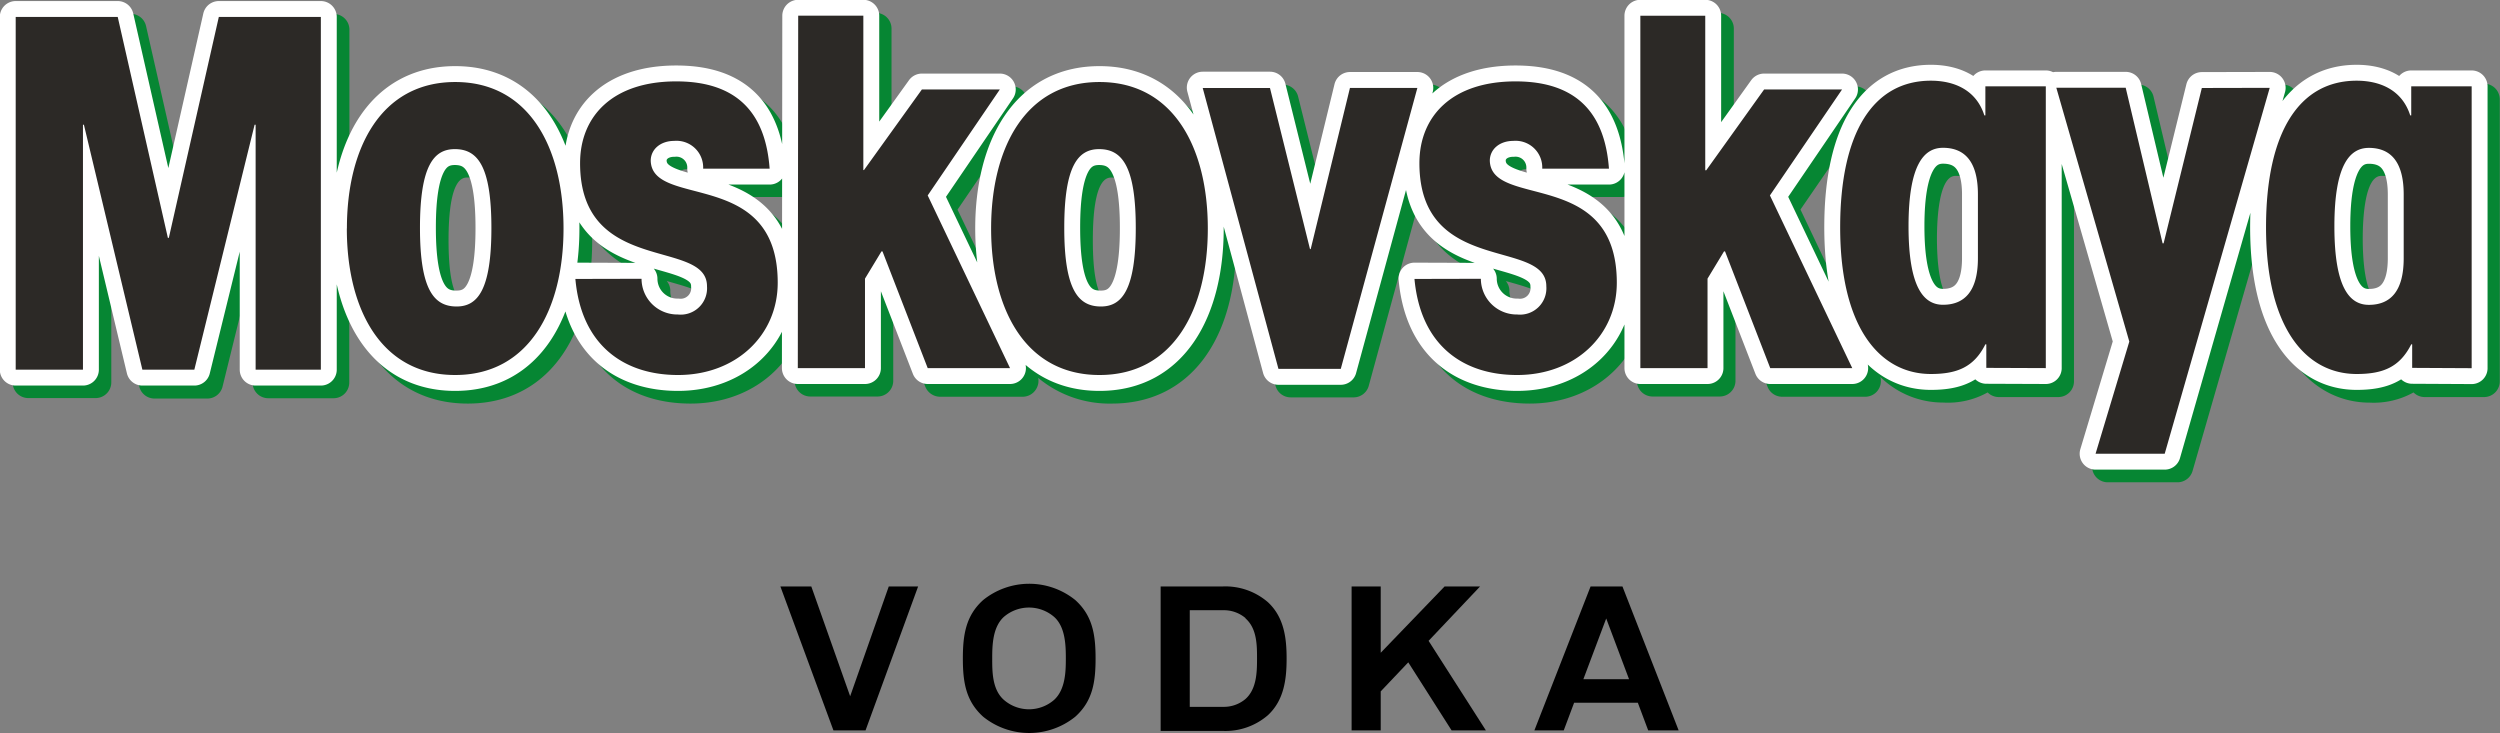
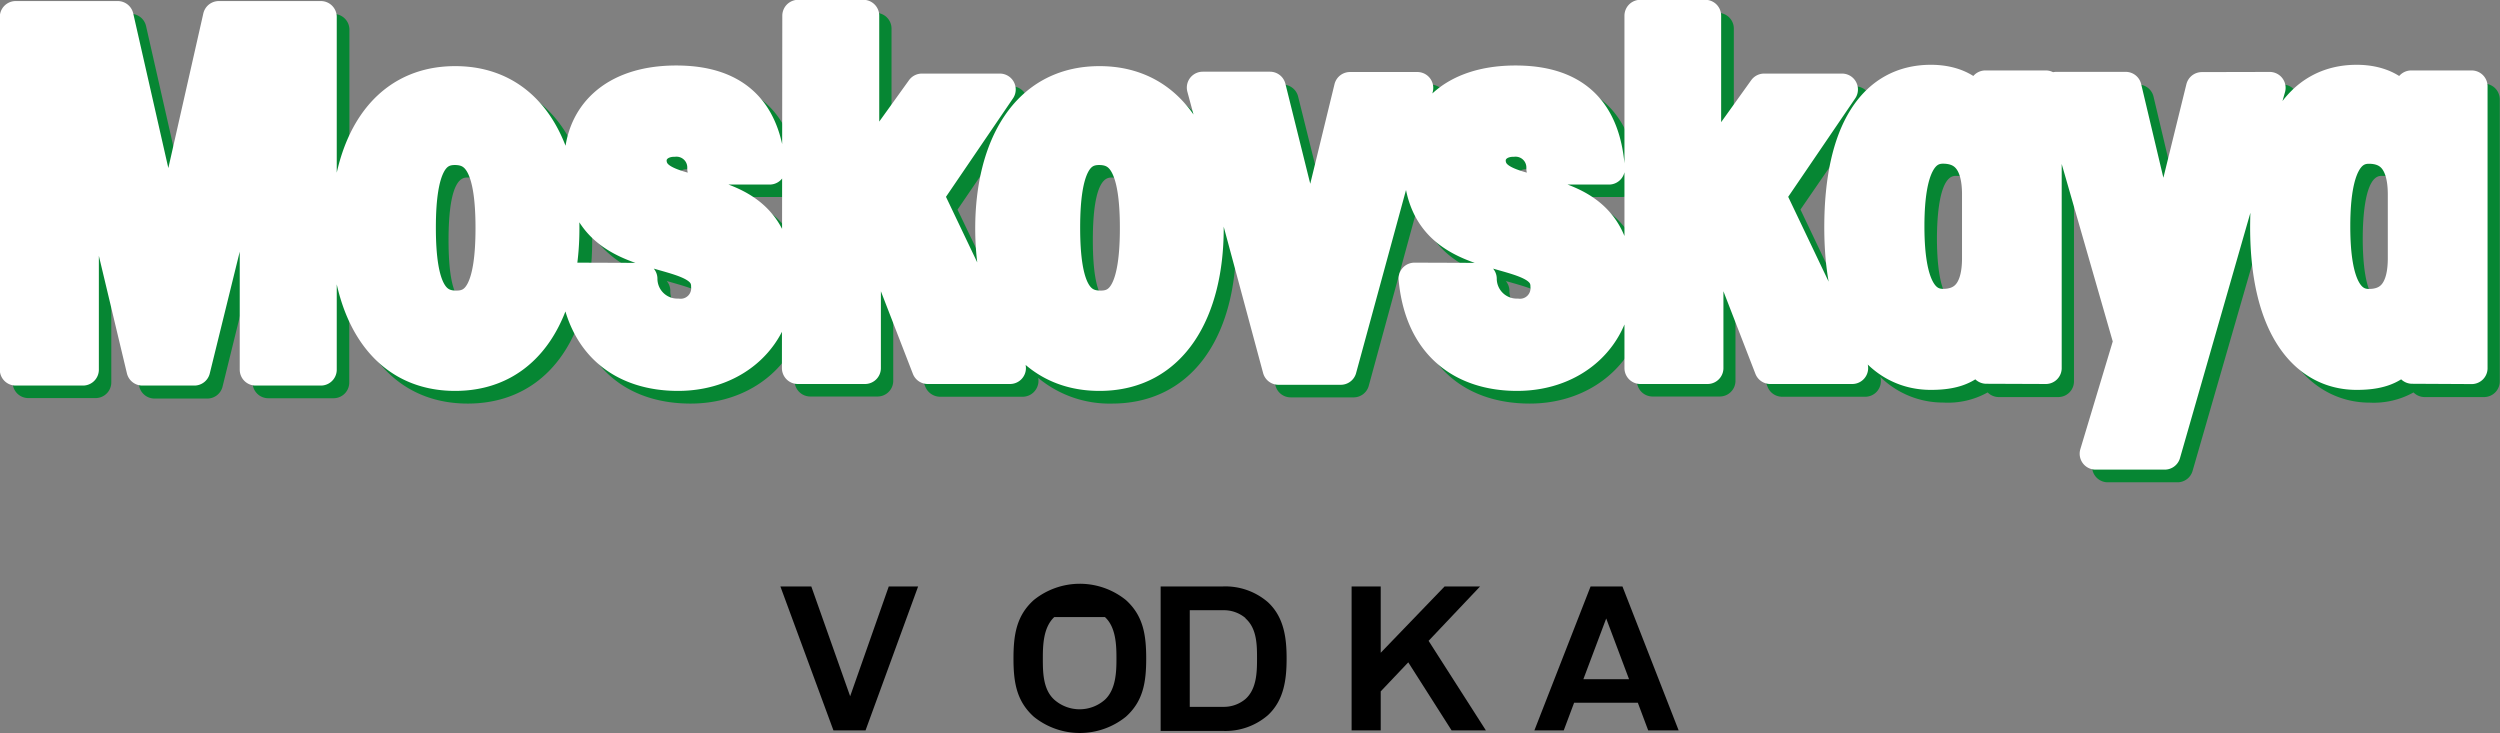
<svg xmlns="http://www.w3.org/2000/svg" height="93.39" viewBox="0 0 318.53 93.39" width="318.53">
  <rect x="0" y="0" width="318.53" height="93.39" fill="#808080" stroke="none" />
  <path d="m110.28 93.06h-4.09l-6.76-18.34h3.94l4.95 13.99 4.92-13.99h3.74z" />
-   <path d="m134.33 78.62a4.9 4.9 0 0 0 -6.45 0c-1.41 1.32-1.46 3.6-1.46 5.28s0 3.93 1.46 5.25a4.87 4.87 0 0 0 6.45 0c1.41-1.32 1.47-3.57 1.47-5.25s-.06-4-1.47-5.28m2.67 12.7a9.34 9.34 0 0 1 -11.73 0c-2.22-2-2.59-4.42-2.59-7.42s.37-5.46 2.59-7.45a9.34 9.34 0 0 1 11.73 0c2.22 2 2.59 4.45 2.59 7.45s-.37 5.43-2.59 7.42" />
+   <path d="m134.33 78.62c-1.41 1.32-1.46 3.6-1.46 5.28s0 3.93 1.46 5.25a4.87 4.87 0 0 0 6.45 0c1.41-1.32 1.47-3.57 1.47-5.25s-.06-4-1.47-5.28m2.67 12.7a9.34 9.34 0 0 1 -11.73 0c-2.22-2-2.59-4.42-2.59-7.42s.37-5.46 2.59-7.45a9.34 9.34 0 0 1 11.73 0c2.22 2 2.59 4.45 2.59 7.45s-.37 5.43-2.59 7.42" />
  <path d="m158.69 78.75a4.26 4.26 0 0 0 -2.87-1h-4.23v12.31h4.23a4.27 4.27 0 0 0 2.87-1c1.44-1.29 1.47-3.47 1.47-5.15s0-3.83-1.47-5.12m2.85 12.34a8.28 8.28 0 0 1 -5.72 2h-7.94v-18.41h7.94a8.28 8.28 0 0 1 5.72 2c2.1 1.94 2.39 4.66 2.39 7.19s-.29 5.28-2.39 7.22" />
  <path d="m184.95 93.06-5.52-8.67-3.51 3.7v4.97h-3.71v-18.34h3.71v8.45l8.14-8.45h4.52l-6.56 6.93 7.3 11.41z" />
  <path d="m204.65 78.8-2.91 7.74h5.82zm5.35 14.26-1.32-3.52h-8.12l-1.32 3.52h-3.74l7.16-18.34h4.06l7.16 18.34z" />
  <path d="m305.83 26.35v8.15c0 3.91-1.58 3.91-2.43 3.91-2.13 0-2.36-5.59-2.36-8s.23-8 2.36-8c.85 0 2.43 0 2.43 3.91m-54.26 0v8.18c0 3.91-1.57 3.91-2.42 3.91-2.13 0-2.36-5.59-2.36-8s.23-8 2.36-8c.85 0 2.42 0 2.42 3.91m-43 5.23a11.75 11.75 0 0 0 -7.25-6.45h5.31a2 2 0 0 0 1.48-.65 2 2 0 0 0 .46-.81zm-15-9.71a1.38 1.38 0 0 1 .94-.28c1.1 0 1.66.51 1.66 1.51a1.88 1.88 0 0 0 .07.53c-1.9-.55-2.72-.95-2.74-1.58a.24.24 0 0 1 .07-.18m1.4 17.79a2.53 2.53 0 0 1 -2.65-2.63 2 2 0 0 0 -.46-1.19l.65.18c2.9.82 4.11 1.28 4.11 2.06 0 .94-.29 1.57-1.69 1.57m-50.63-9c0 8-1.81 8-2.41 8-.79 0-2.65 0-2.65-8s1.82-8 2.41-8c.8 0 2.65 0 2.65 8m-43.06.06a12 12 0 0 0 -6.84-5.58h5.31a2 2 0 0 0 1.48-.65v-.06zm-25.8-.77a13.21 13.21 0 0 0 7.17 5.17h-7.42a36.07 36.07 0 0 0 .26-4.38c0-.26 0-.53 0-.79m11.18-8.07a1.38 1.38 0 0 1 .94-.28c1.1 0 1.66.51 1.66 1.51a2.33 2.33 0 0 0 .06.53c-1.89-.55-2.71-.95-2.73-1.58a.24.24 0 0 1 .07-.18m1.37 17.82a2.53 2.53 0 0 1 -2.59-2.66 2 2 0 0 0 -.46-1.2l.65.19c2.9.82 4.11 1.28 4.11 2.06 0 .94-.29 1.57-1.69 1.57m-25.81-9c0 8-1.81 8-2.41 8-.79 0-2.65 0-2.65-8s1.82-8 2.41-8c.8 0 2.65 0 2.65 8m254.29-20h-7.69a2 2 0 0 0 -1.52.68 10 10 0 0 0 -5.43-1.43 11.68 11.68 0 0 0 -9.43 4.6l.32-1.12a2 2 0 0 0 -1.95-2.58h-8.68a2 2 0 0 0 -2 1.55l-2.91 11.92-2.82-11.91a2 2 0 0 0 -2-1.56h-8.81a1.68 1.68 0 0 0 -.5.07 2 2 0 0 0 -.9-.22h-7.7a2.08 2.08 0 0 0 -1.52.68 10 10 0 0 0 -5.43-1.43c-4.08 0-13.57 2-13.57 20.7a39.23 39.23 0 0 0 .55 6.86l-5.11-10.73 8.6-12.52a2 2 0 0 0 -1.68-3.18h-9.92a2 2 0 0 0 -1.64.84l-3.85 5.34v-13.54a2 2 0 0 0 -2-2h-8.31a2 2 0 0 0 -2 2v18.49c-.86-8-5.63-12.17-13.84-12.17-4.47 0-8.12 1.3-10.62 3.59l.06-.21a2 2 0 0 0 -1.95-2.56h-8.57a2 2 0 0 0 -2 1.55l-3.1 12.77-3.18-12.78a2 2 0 0 0 -2-1.54h-8.57a2 2 0 0 0 -2 2.55l.75 2.78a14 14 0 0 0 -12-6.07c-9.76 0-15.83 7.93-15.83 20.69a37.2 37.2 0 0 0 .25 4.32l-4-8.34 8.53-12.53a2 2 0 0 0 -1.53-3.18h-9.92a2 2 0 0 0 -1.64.84l-3.85 5.35v-13.55a2 2 0 0 0 -2-2h-8.31a2 2 0 0 0 -2 2v16.07c-1.55-6.39-6.14-9.71-13.47-9.71-7.81 0-13.1 3.9-14.11 10.18-2.46-6.42-7.41-10.18-14.09-10.18-7.77 0-13.2 5-15.09 13.52v-19.74a2 2 0 0 0 -2-2h-13a2 2 0 0 0 -2 1.57l-4.45 19.65-4.46-19.67a2 2 0 0 0 -2-1.57h-13a2 2 0 0 0 -2 2v44.96a2 2 0 0 0 2 2h8.57a2 2 0 0 0 2-2v-14.49l3.56 15a2 2 0 0 0 2 1.55h6.62a2 2 0 0 0 2-1.54l3.82-15.5v15a2 2 0 0 0 2 2h8.32a2 2 0 0 0 2-2v-10.83c1.89 8.49 7.32 13.51 15.09 13.51 6.66 0 11.6-3.68 14.07-10.07 1.96 6.38 7.1 10.07 14.34 10.07 6 0 10.89-3 13.24-7.54v4.64a2 2 0 0 0 2 2h8.57a2 2 0 0 0 2-2v-9.8l4.08 10.54a2.05 2.05 0 0 0 1.89 1.29h10.49a2 2 0 0 0 1.73-.95 2 2 0 0 0 .28-1.45 14.21 14.21 0 0 0 9.4 3.27c9.77 0 15.83-7.93 15.83-20.69v-.22l5 18.62a2 2 0 0 0 1.95 1.5h7.94a2 2 0 0 0 2-1.49l6.36-23.3c1.12 5.67 5.08 8 8.76 9.27h-7.69a2 2 0 0 0 -1.49.66 2 2 0 0 0 -.52 1.54c.79 8.84 6.43 14.11 15.1 14.11 6.33 0 11.49-3.38 13.64-8.41v5.51a2 2 0 0 0 2 2h8.56a2 2 0 0 0 2-2v-9.81l4.08 10.55a2 2 0 0 0 1.89 1.29h10.49a2 2 0 0 0 2-2.52 11.41 11.41 0 0 0 8 3.26 10.39 10.39 0 0 0 5.67-1.29 2 2 0 0 0 1.42.59h7.58a2 2 0 0 0 2-2v-26.31l6.56 22.85-4.16 13.71a2 2 0 0 0 1.93 2.61h8.82a2 2 0 0 0 1.96-1.45l9-31.2v1.79c0 15.27 7 20.71 13.57 20.71a10.41 10.41 0 0 0 5.58-1.3 2 2 0 0 0 1.42.59h7.57a2 2 0 0 0 2-2v-35.93a2 2 0 0 0 -2-2" fill="#068633" />
  <path d="m21.51 30.31h-.12l-6.39-28.15h-13v44.94h8.57v-31.21h.12l7.45 31.21h6.62l7.68-31.21h.13v31.21h8.31v-44.94h-13zm22.68-1.2c0 10.34 4.41 18.67 13.8 18.67s13.81-8.33 13.81-18.67-4.41-18.66-13.8-18.66-13.8 8.32-13.8 18.66m9.31-.11c0-7.92 1.78-10 4.44-10 2.89 0 4.66 2.13 4.66 10.05s-1.77 10-4.43 10c-2.89 0-4.67-2.13-4.67-10m126.71 6.49c.78 8.46 6.19 12.24 13.08 12.24 7.39 0 12.7-5.06 12.7-11.76 0-14.66-16-9.41-16.18-15.54 0-1.46 1.24-2.53 3-2.53a3.4 3.4 0 0 1 3.68 3.54h8.5c-.51-6.95-4-11.12-11.9-11.12-8.08 0-12.25 4.42-12.25 10.42 0 14.35 16.17 9.54 16.17 15.68a3.36 3.36 0 0 1 -3.71 3.6 4.57 4.57 0 0 1 -4.63-4.55zm-106.91 0c.75 8.46 6.19 12.24 13.08 12.24 7.39 0 12.7-5.06 12.7-11.76 0-14.66-16-9.41-16.18-15.54 0-1.46 1.25-2.53 3-2.53a3.4 3.4 0 0 1 3.68 3.54h8.47c-.51-6.95-4-11.12-11.9-11.12-8.08 0-12.25 4.42-12.25 10.42 0 14.35 16.17 9.54 16.17 15.68a3.36 3.36 0 0 1 -3.71 3.6 4.56 4.56 0 0 1 -4.63-4.55zm28.34 11.36h8.56v-11.4l2.1-3.47h.13l5.76 14.87h10.49l-10.49-22 9.19-13.5h-9.93l-7.38 10.27h-.08v-19.67h-8.3zm24.63-17.79c0 10.34 4.41 18.67 13.81 18.67s13.8-8.33 13.8-18.67-4.41-18.66-13.8-18.66-13.81 8.32-13.81 18.66m9.32-.11c0-7.92 1.78-10 4.44-10 2.89 0 4.67 2.13 4.67 10.05s-1.78 10-4.44 10c-2.89 0-4.67-2.13-4.67-10m31.31 2.69-5.1-20.53h-8.57l9.65 35.79h7.94l9.76-35.8h-8.59l-5 20.53zm42.09 15.16h8.56v-11.4l2.1-3.47h.13l5.76 14.87h10.45l-10.49-22 9.19-13.5h-9.93l-7.37 10.29h-.13v-19.69h-8.27zm51.66 0v-35.9h-7.7v3.7h-.13c-1.07-3.35-4-4.42-6.81-4.42-7.32 0-11.56 6.56-11.56 18.69 0 12.87 5.12 18.68 11.56 18.68 3.34 0 5.49-.88 6.94-3.78h.12v3zm-8.65-14c0 4.08-1.61 5.93-4.45 5.93-2.47 0-4.39-2.22-4.39-10s1.92-10 4.39-10c2.84 0 4.45 1.85 4.45 5.93zm28.53-21.69-4.87 19.79h-.13l-4.7-19.82h-8.84l9.3 32.34-4.3 14.29h8.81l13.38-46.62zm34.38 35.7v-35.91h-7.7v3.7h-.13c-1.07-3.35-4-4.42-6.82-4.42-7.32 0-11.55 6.56-11.55 18.69 0 12.87 5.11 18.68 11.55 18.68 3.35 0 5.49-.88 6.95-3.78h.12v3zm-8.66-14c0 4.08-1.6 5.93-4.44 5.93-2.47 0-4.39-2.22-4.39-10s1.92-10 4.39-10c2.84 0 4.44 1.85 4.44 5.93z" fill="#fff" />
  <path d="m21.51 30.31h-.12l-6.39-28.15h-13v44.94h8.57v-31.21h.12l7.45 31.21h6.62l7.68-31.21h.13v31.21h8.31v-44.94h-13zm22.68-1.2c0 10.34 4.41 18.67 13.8 18.67s13.81-8.33 13.81-18.67-4.41-18.66-13.8-18.66-13.81 8.32-13.81 18.66zm9.32-.11c0-7.92 1.78-10 4.44-10 2.89 0 4.66 2.13 4.66 10.05s-1.77 10-4.43 10c-2.89.03-4.67-2.05-4.67-10.05zm126.71 6.49c.78 8.51 6.19 12.29 13.08 12.29 7.39 0 12.7-5.06 12.7-11.76 0-14.66-16-9.41-16.18-15.54 0-1.46 1.24-2.53 3-2.53a3.4 3.4 0 0 1 3.68 3.54h8.5c-.51-6.95-4-11.12-11.9-11.12-8.08 0-12.25 4.42-12.25 10.42 0 14.35 16.17 9.54 16.17 15.68a3.36 3.36 0 0 1 -3.71 3.6 4.57 4.57 0 0 1 -4.63-4.55zm-106.91 0c.75 8.51 6.19 12.29 13.08 12.29 7.39 0 12.7-5.06 12.7-11.76 0-14.66-16-9.41-16.18-15.54 0-1.46 1.25-2.53 3-2.53a3.4 3.4 0 0 1 3.68 3.54h8.47c-.51-6.95-4-11.12-11.9-11.12-8.08 0-12.25 4.42-12.25 10.42 0 14.35 16.17 9.54 16.17 15.68a3.36 3.36 0 0 1 -3.71 3.6 4.56 4.56 0 0 1 -4.63-4.55zm28.34 11.41h8.56v-11.4l2.1-3.47h.13l5.76 14.87h10.49l-10.49-22 9.19-13.5h-9.93l-7.38 10.27h-.08v-19.67h-8.3zm24.63-17.79c0 10.34 4.41 18.67 13.81 18.67s13.8-8.33 13.8-18.67-4.41-18.66-13.8-18.66-13.81 8.32-13.81 18.66zm9.32-.11c0-7.92 1.78-10 4.44-10 2.89 0 4.67 2.13 4.67 10.05s-1.78 10-4.44 10c-2.89.03-4.67-2.05-4.67-10.05zm31.31 2.69-5.1-20.53h-8.57l9.65 35.84h7.94l9.76-35.8h-8.59l-5 20.53zm42.09 15.21h8.56v-11.4l2.1-3.47h.13l5.76 14.87h10.45l-10.49-22 9.19-13.5h-9.93l-7.37 10.29h-.13v-19.69h-8.27zm51.66 0v-35.9h-7.7v3.7h-.13c-1.07-3.35-4-4.42-6.81-4.42-7.32 0-11.56 6.56-11.56 18.69 0 12.87 5.12 18.68 11.56 18.68 3.34 0 5.49-.88 6.94-3.78h.12v3zm-8.65-14c0 4.08-1.61 5.93-4.45 5.93-2.47 0-4.39-2.22-4.39-10s1.92-10 4.39-10c2.84 0 4.45 1.85 4.45 5.93zm28.53-21.69-4.87 19.79h-.13l-4.7-19.82h-8.84l9.3 32.34-4.3 14.29h8.81l13.38-46.62zm34.38 35.7v-35.91h-7.7v3.7h-.13c-1.07-3.35-4-4.42-6.82-4.42-7.32 0-11.55 6.56-11.55 18.69 0 12.87 5.11 18.68 11.55 18.68 3.35 0 5.49-.88 6.95-3.78h.12v3zm-8.66-14c0 4.08-1.6 5.93-4.44 5.93-2.47 0-4.39-2.22-4.39-10s1.92-10 4.39-10c2.84 0 4.44 1.85 4.44 5.93z" fill="none" stroke="#fff" stroke-linecap="round" stroke-linejoin="round" stroke-width="4.05" />
-   <path d="m21.51 30.31h-.12l-6.39-28.15h-13v44.94h8.57v-31.21h.12l7.45 31.21h6.62l7.68-31.21h.13v31.21h8.31v-44.94h-13zm22.68-1.2c0 10.34 4.41 18.67 13.8 18.67s13.81-8.33 13.81-18.67-4.41-18.66-13.8-18.66-13.8 8.32-13.8 18.66m9.31-.11c0-7.92 1.78-10 4.44-10 2.89 0 4.66 2.13 4.66 10.05s-1.77 10-4.43 10c-2.89 0-4.67-2.13-4.67-10m126.71 6.49c.78 8.46 6.19 12.24 13.08 12.24 7.39 0 12.7-5.06 12.7-11.76 0-14.66-16-9.41-16.18-15.54 0-1.46 1.24-2.53 3-2.53a3.4 3.4 0 0 1 3.68 3.54h8.5c-.51-6.95-4-11.12-11.9-11.12-8.08 0-12.25 4.42-12.25 10.42 0 14.35 16.17 9.54 16.17 15.68a3.36 3.36 0 0 1 -3.71 3.6 4.57 4.57 0 0 1 -4.63-4.55zm-106.91 0c.75 8.46 6.19 12.24 13.08 12.24 7.39 0 12.7-5.06 12.7-11.76 0-14.66-16-9.41-16.18-15.54 0-1.46 1.25-2.53 3-2.53a3.4 3.4 0 0 1 3.68 3.54h8.47c-.51-6.95-4-11.12-11.9-11.12-8.08 0-12.25 4.42-12.25 10.42 0 14.35 16.17 9.54 16.17 15.68a3.36 3.36 0 0 1 -3.71 3.6 4.56 4.56 0 0 1 -4.63-4.55zm28.34 11.36h8.56v-11.4l2.1-3.47h.13l5.76 14.87h10.49l-10.49-22 9.19-13.5h-9.93l-7.38 10.27h-.08v-19.67h-8.3zm24.63-17.79c0 10.34 4.41 18.67 13.81 18.67s13.8-8.33 13.8-18.67-4.41-18.66-13.8-18.66-13.81 8.32-13.81 18.66m9.32-.11c0-7.92 1.78-10 4.44-10 2.89 0 4.67 2.13 4.67 10.05s-1.78 10-4.44 10c-2.89 0-4.67-2.13-4.67-10m31.31 2.69-5.1-20.53h-8.57l9.65 35.79h7.94l9.76-35.8h-8.59l-5 20.53zm42.09 15.16h8.56v-11.4l2.1-3.47h.13l5.76 14.87h10.45l-10.49-22 9.19-13.5h-9.93l-7.37 10.29h-.13v-19.69h-8.27zm51.66 0v-35.9h-7.7v3.7h-.13c-1.07-3.35-4-4.42-6.81-4.42-7.32 0-11.56 6.56-11.56 18.69 0 12.87 5.12 18.68 11.56 18.68 3.34 0 5.49-.88 6.94-3.78h.12v3zm-8.65-14c0 4.08-1.61 5.93-4.45 5.93-2.47 0-4.39-2.22-4.39-10s1.92-10 4.39-10c2.84 0 4.45 1.85 4.45 5.93zm28.53-21.69-4.87 19.79h-.13l-4.7-19.82h-8.84l9.3 32.34-4.3 14.29h8.81l13.38-46.62zm34.38 35.7v-35.91h-7.7v3.7h-.13c-1.07-3.35-4-4.42-6.82-4.42-7.32 0-11.55 6.56-11.55 18.69 0 12.87 5.11 18.68 11.55 18.68 3.35 0 5.49-.88 6.95-3.78h.12v3zm-8.66-14c0 4.08-1.6 5.93-4.44 5.93-2.47 0-4.39-2.22-4.39-10s1.92-10 4.39-10c2.84 0 4.44 1.85 4.44 5.93z" fill="#2c2926" />
</svg>